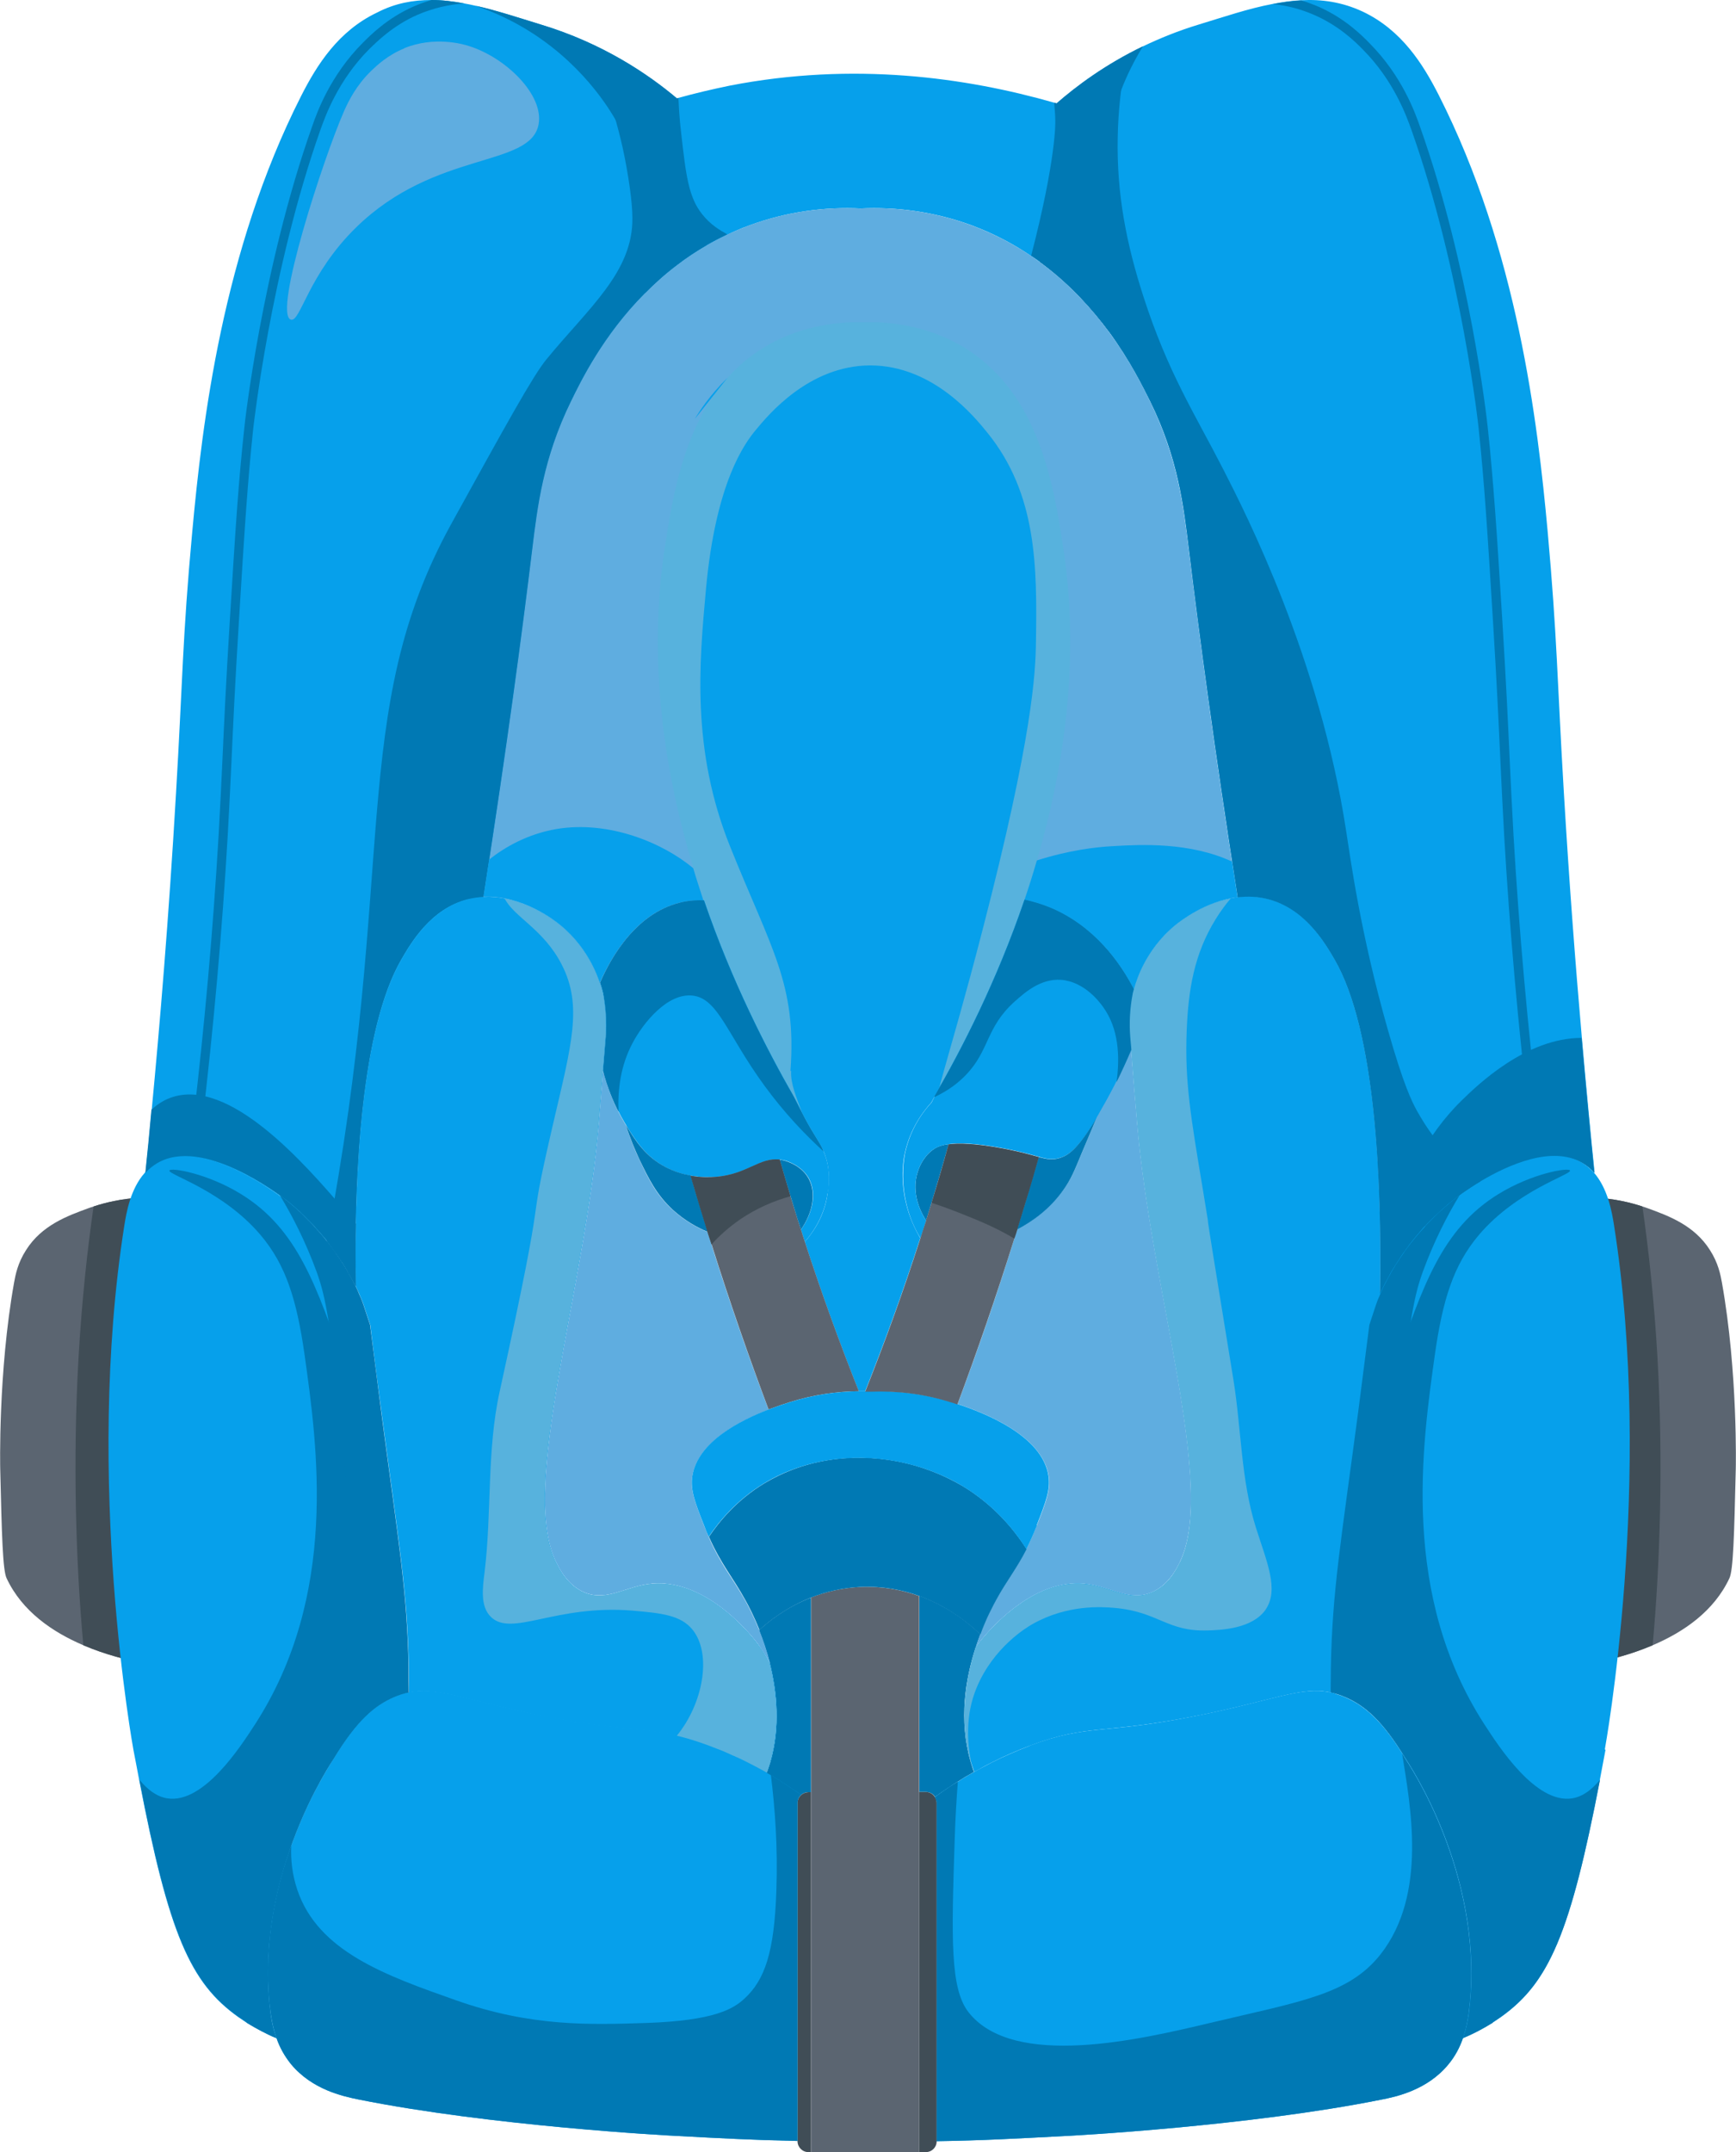
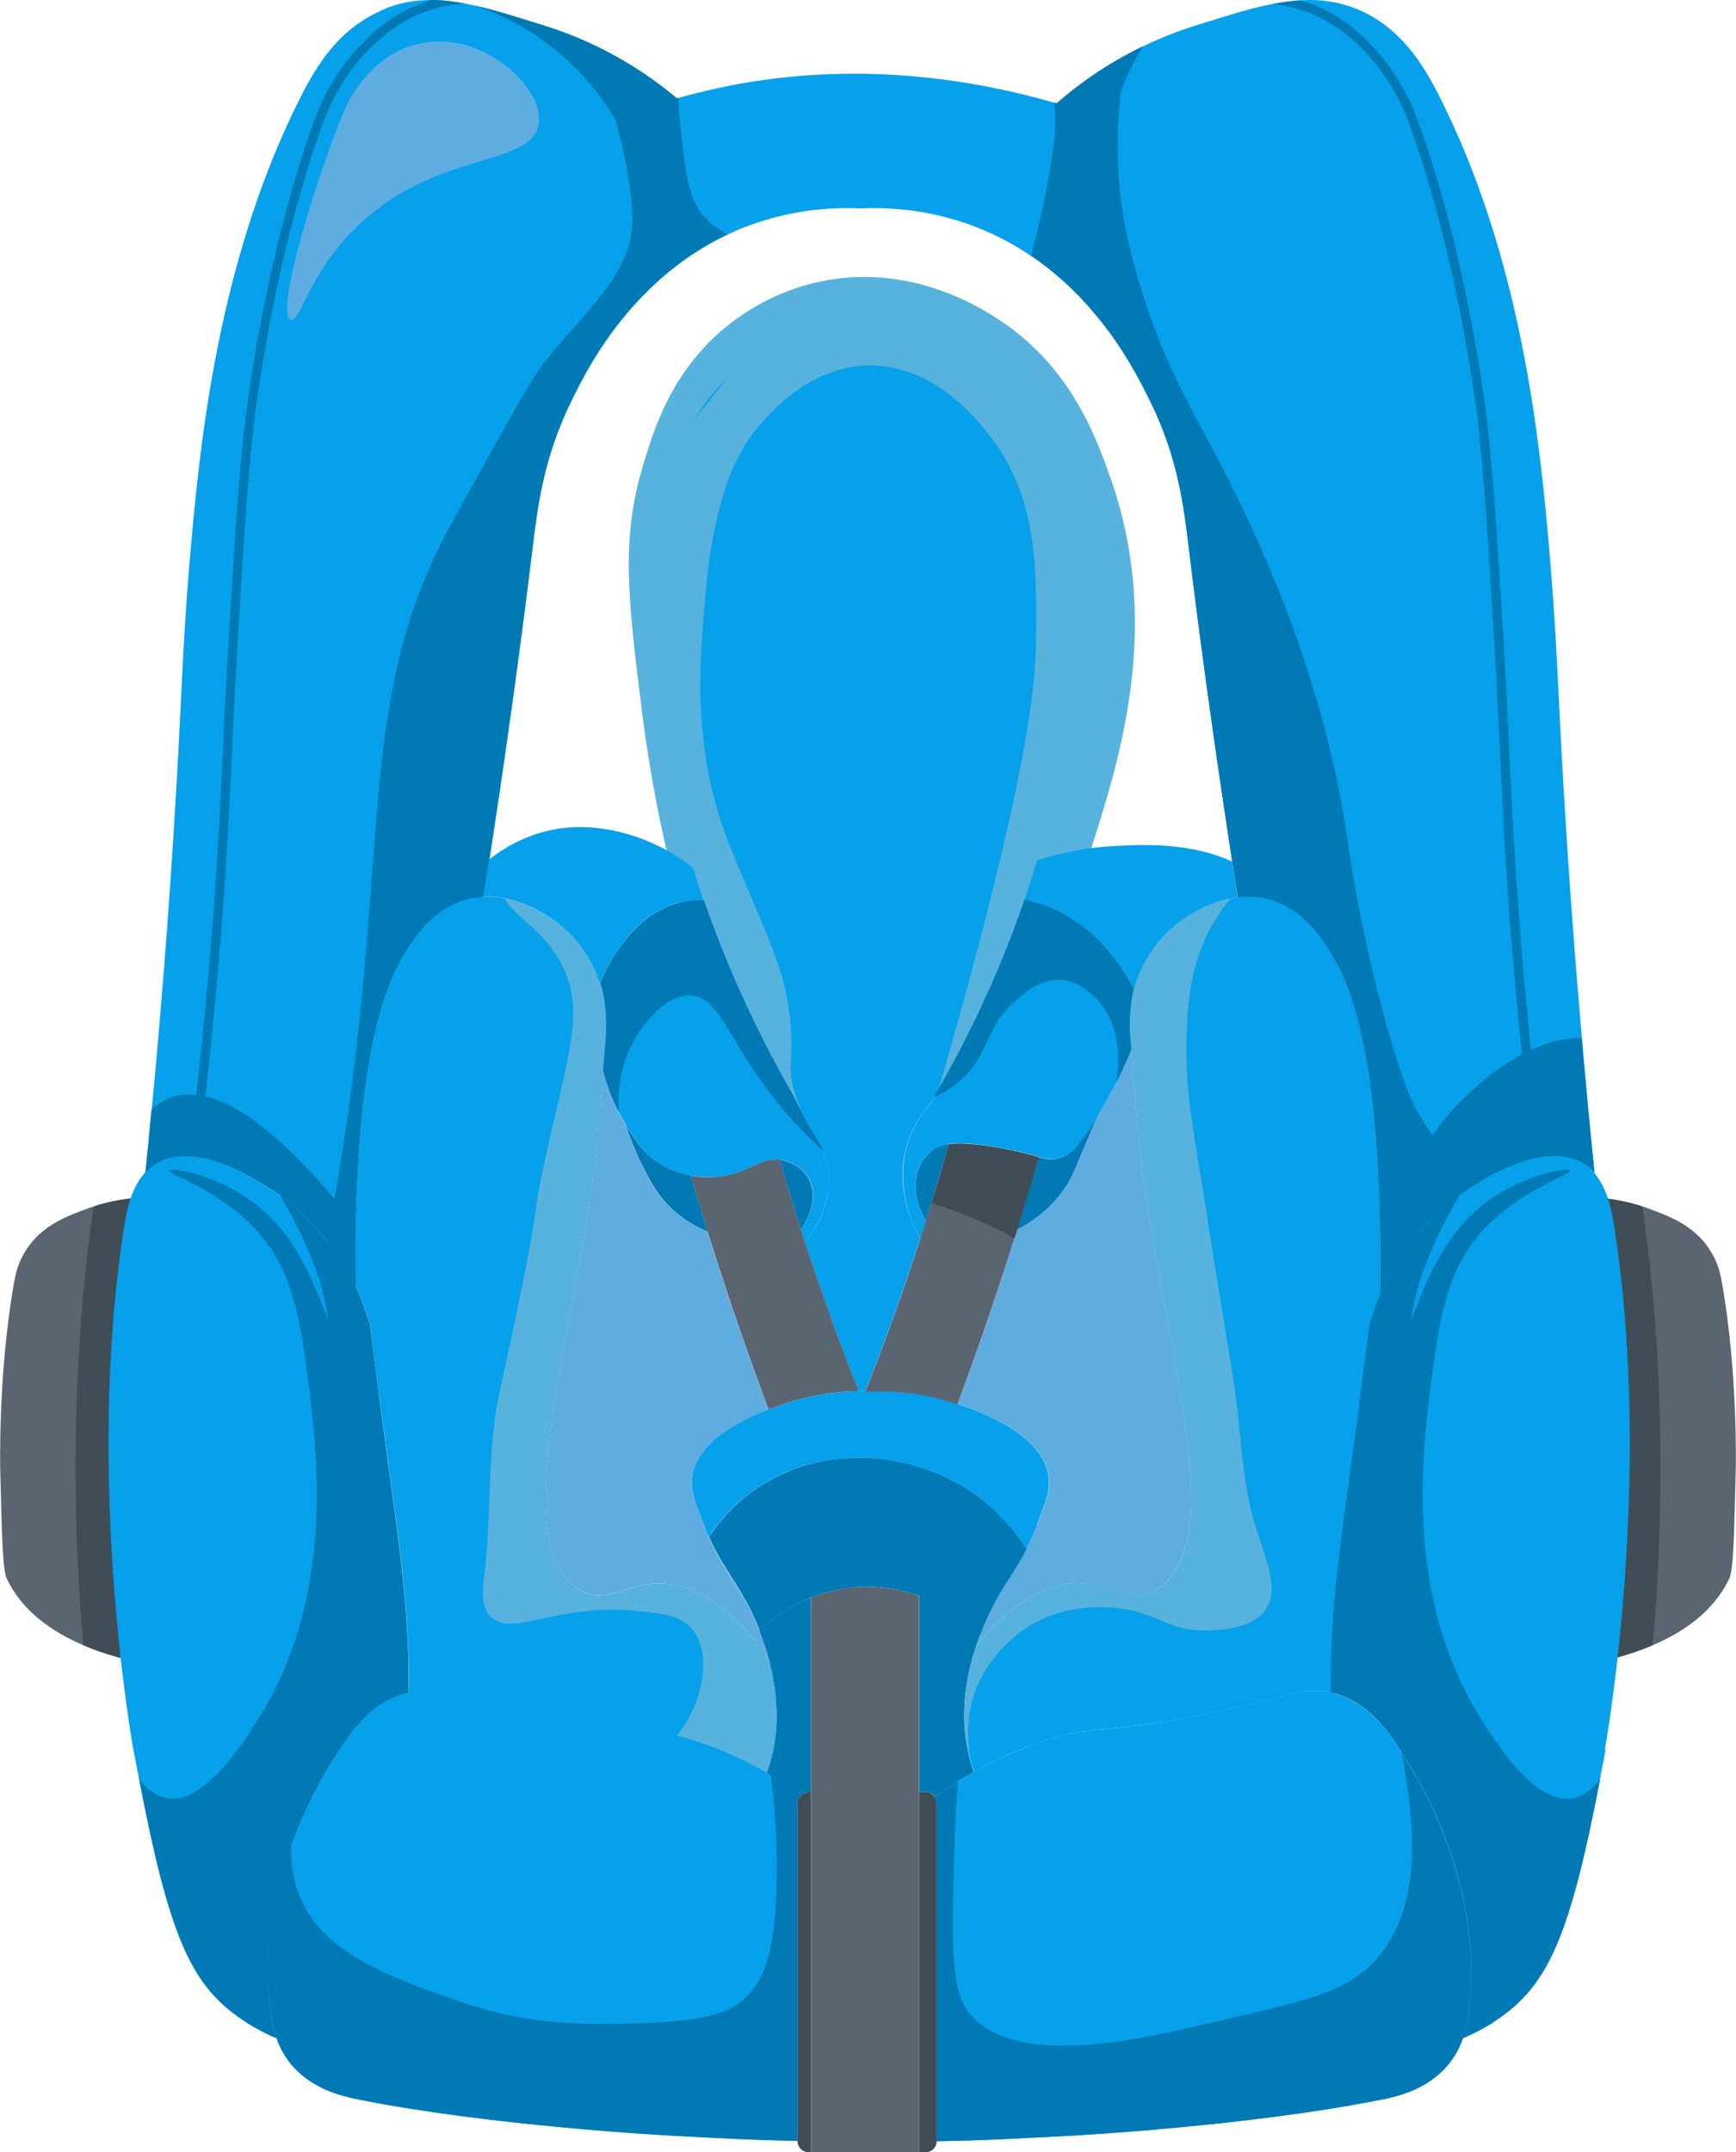
<svg xmlns="http://www.w3.org/2000/svg" id="_レイヤー_2" data-name="レイヤー 2" viewBox="0 0 76.23 94.47">
  <defs>
    <style>
      .cls-1 {
        fill: #404d56;
      }

      .cls-2 {
        fill: #0079b4;
      }

      .cls-3 {
        fill: #5fade0;
      }

      .cls-4 {
        fill: #57b2dd;
      }

      .cls-5 {
        fill: #06a0eb;
      }

      .cls-6 {
        fill: #5b6571;
      }
    </style>
  </defs>
  <g id="_レイヤー_1-2" data-name="レイヤー 1">
    <g>
      <path class="cls-6" d="M7.16,73.15c-.22-.03-.49-.07-.78-.13-.77-.14-1.76-.39-2.72-.8-1.36-.58-2.69-1.49-3.37-2.94-.17-.36-.21-1.85-.28-4.8,0,0-.1-4.22.61-8.19.06-.33.16-.85.52-1.41.69-1.1,1.83-1.51,2.73-1.84.07-.03.15-.05.24-.08.51-.17,1.21-.34,2.07-.39l.76,15.77.23,4.82Z" />
      <path class="cls-1" d="M6.93,68.33c-.06.48-.11.95-.17,1.4-.14,1.21-.27,2.3-.38,3.29-.77-.14-1.76-.39-2.72-.8-.33-3.58-.47-8.12-.21-12.66.15-2.57.4-4.81.66-6.6.51-.17,1.21-.34,2.07-.39l.76,15.77Z" />
      <path class="cls-6" d="M69.07,73.15c.22-.03.49-.07.78-.13.77-.14,1.76-.39,2.72-.8,1.36-.58,2.69-1.49,3.37-2.94.17-.36.21-1.85.28-4.8,0,0,.1-4.22-.61-8.19-.06-.33-.16-.85-.52-1.41-.69-1.1-1.83-1.51-2.73-1.84-.07-.03-.15-.05-.24-.08-.51-.17-1.21-.34-2.07-.39l-.76,15.77-.23,4.82Z" />
      <path class="cls-1" d="M69.3,68.33c.06.48.11.95.17,1.4.14,1.21.27,2.3.38,3.29.77-.14,1.76-.39,2.72-.8.33-3.58.47-8.12.21-12.66-.15-2.57-.4-4.81-.66-6.6-.51-.17-1.21-.34-2.07-.39l-.76,15.77Z" />
      <path class="cls-5" d="M44.99,39.49c-1.22,3.57-2.77,6.57-3.95,8.64l-.14.26c-.32.35-.93,1.11-1.17,2.24-.04.17-.21,1.03.04,2.12.15.68.42,1.22.64,1.6-.76,2.37-1.58,4.61-2.42,6.72-.09,0-.18,0-.28,0-.82-2.06-1.62-4.25-2.37-6.56.35-.4.87-1.12,1-2.13.05-.34.16-1.13-.21-1.92-.16-.35-.35-.56-.79-1.38-.16-.3-.29-.56-.37-.72l-.12-.23c-1.18-2.06-2.72-5.05-3.94-8.61-1.53-4.49-2.56-9.88-1.71-15.48.35-2.29.85-5.33,2.75-7.45,0,0,.01-.01.02-.02.79-.77,1.92-1.59,3.43-2.06.11-.03,1.14-.35,2.55-.37,0,0,0,0,.02,0,1.41.02,2.44.33,2.55.37,1.51.48,2.63,1.29,3.43,2.06,0,0,.01.01.02.02,1.9,2.13,2.4,5.16,2.75,7.45.85,5.58-.17,10.97-1.7,15.45Z" />
      <path class="cls-4" d="M34.71,47.01c.28-3.81-.83-5.32-2.65-9.85-1.7-4.23-1.36-8.02-1.06-11.3.43-4.71,1.71-6.41,2.19-6.99.55-.66,2.33-2.82,5.02-2.83,2.77,0,4.6,2.28,5.16,2.97,2.17,2.69,2.17,5.87,2.12,9.18-.02,1.35-.14,4.11-2.33,12.57-1.57,6.09-2.34,7.88-1.98,8.05.68.32,4.82-5.34,6.99-12.36,1.11-3.57,2.76-9.2.64-15.33-.66-1.9-1.75-4.92-4.8-6.99-.77-.52-3.77-2.5-7.63-1.84-2.05.35-3.53,1.3-4.31,1.91-2.5,1.93-3.33,4.54-3.81,6.15-1,3.27-.7,5.85-.07,10.88.75,5.98,2.06,9.81,2.83,11.8.71,1.84,2.7,7.03,4.1,6.78.77-.14-.46-1.73-.38-2.8Z" />
      <path class="cls-5" d="M17.97,74.29c-.22.04-.44.11-.67.21-.86.37-1.64,1.04-2.64,2.69-.14.22-3.38,5-2.83,10.74.05.54.13,1.05.31,1.54-.15-.06-.31-.13-.46-.21-.28-.14-.57-.3-.85-.47-.12-.08-.24-.16-.37-.25-2.11-1.5-3.05-3.65-4.35-10.41-.08-.42-.16-.86-.25-1.31,0,0-2.17-11.82-.4-23.03.09-.57.27-1.6.89-2.3.15-.17.32-.31.52-.43,1.75-1.03,4.52.78,5.4,1.42.12.09.21.15.25.19.05.04.09.07.14.11.02.02.05.04.07.06.02.02.05.04.07.06.07.05.13.11.2.17,0,0,0,0,.01.01.03.03.07.06.1.09.07.06.14.13.21.2.04.04.08.08.12.12l.12.12c.08.08.15.15.22.23.01.01.02.03.03.04.07.08.14.15.21.23.06.07.12.14.18.21.07.09.14.18.21.26.12.16.24.31.34.47.04.05.07.1.11.16.04.05.07.1.1.15.03.05.07.1.1.15.03.05.06.1.09.15.03.05.06.1.09.15.03.05.06.1.08.15.06.1.11.19.16.29.04.07.07.14.11.21,0,0,0,0,0,0,.04.09.09.18.12.26.03.06.05.13.08.19.04.08.07.16.1.24.02.06.04.12.06.17l.28.85c.21,1.65.38,2.98.49,3.82.76,5.73,1.14,7.86,1.2,11.23,0,.4.01.76.01,1.08Z" />
      <path class="cls-5" d="M35.18,78.78c-.1.09-.16.22-.16.36v14.84c-1.92-.04-3.43-.12-5.28-.22-.46-.02-8.2-.44-13.99-1.6-.69-.14-2.04-.43-2.97-1.55-.29-.36-.5-.74-.64-1.15-.17-.49-.25-1-.31-1.54-.25-2.62.28-5.04.96-6.91.8-2.24,1.8-3.7,1.87-3.83.99-1.65,1.78-2.32,2.64-2.69.23-.1.45-.17.67-.21.69-.14,1.36-.03,2.35.21.84.2,1.92.5,3.43.8,4.23.85,4.83.36,7.39,1.32.1.04.21.08.31.12.02,0,.03.01.05.02.12.05.23.09.35.14.11.05.22.1.33.15.05.02.11.05.16.07.05.02.11.05.16.07.17.08.34.17.5.25.07.04.14.07.21.11.16.08.31.17.46.25.02.01.03.02.05.03.05.03.09.05.14.08.03.02.07.04.1.06.1.06.2.12.29.18.09.05.17.11.25.16.08.05.16.11.24.16.16.1.3.21.44.3Z" />
      <path class="cls-5" d="M70.01,51.48c-.15-.17-.32-.31-.52-.43-1.33-.78-3.24.07-4.47.8-.62.37-1.07.71-1.18.8-.25.19-.48.39-.7.6-.07.07-.15.14-.22.21-.08.08-.16.16-.24.24,0,0,0,0,0,0-.04.04-.07.08-.11.12-.04.04-.08.09-.12.13-.2.23-.39.46-.56.68-.03.05-.07.09-.1.14-.03.04-.07.09-.1.14-.07.09-.13.18-.19.27-.12.19-.24.37-.35.55-.05.08-.1.17-.14.25-.06.11-.12.23-.18.33-.02.05-.05.09-.07.14-.06.12-.11.23-.16.35.08-5.02-.2-11.58-2-14.69-.42-.72-1.29-2.22-2.92-2.64-.46-.12-.91-.13-1.33-.08-1.03-6.59-1.7-11.63-2.14-15.27-.23-1.88-.47-4-1.7-6.5-.31-.62-.88-1.79-1.82-3.07-.72-.97-1.65-2.01-2.85-2.92-.06-.05-.12-.09-.18-.13-.12-.09-.25-.18-.38-.26-.76-.52-1.63-.98-2.59-1.34-1.71-.63-3.37-.82-4.9-.75-1.53-.07-3.19.12-4.9.75-.33.12-.66.26-.96.41-.31.15-.61.3-.89.47-.46.27-.89.55-1.29.86-.53.4-1,.82-1.43,1.26-1.83,1.84-2.8,3.84-3.24,4.74-1.22,2.5-1.47,4.62-1.7,6.5-.44,3.63-1.11,8.67-2.14,15.25-.23.01-.46.05-.69.1-1.63.41-2.5,1.92-2.92,2.64-1.45,2.5-1.92,7.24-2,11.62-.02.93-.02,1.85,0,2.73,0,0,0,0,0,0-.03-.07-.07-.14-.11-.21-.05-.09-.1-.19-.16-.29-.03-.05-.06-.1-.08-.15-.03-.05-.06-.1-.09-.15-.03-.05-.06-.1-.09-.15-.03-.05-.06-.1-.1-.15-.03-.05-.07-.1-.1-.15-.03-.05-.07-.1-.11-.16-.11-.15-.22-.31-.34-.47-.03-.03-.05-.07-.08-.1-.04-.05-.08-.11-.13-.16-.06-.07-.12-.14-.18-.21-.07-.08-.14-.15-.21-.23-.01-.01-.02-.03-.03-.04-.07-.08-.15-.16-.22-.23l-.12-.12s-.08-.08-.12-.12c-.07-.07-.14-.13-.21-.2-.03-.03-.07-.06-.1-.09,0,0,0,0-.01-.01-.06-.06-.13-.11-.2-.17-.02-.02-.05-.04-.07-.06-.02-.02-.05-.04-.07-.06-.05-.04-.09-.07-.14-.11-.34-.26-3.66-2.78-5.65-1.6-.2.12-.38.27-.52.43.09-.84.18-1.77.27-2.78.35-3.68.75-8.41,1.07-13.93.29-4.88.28-6.8.71-11.44.44-4.81,1.33-12.35,4.78-19.15.69-1.36,1.63-2.86,3.34-3.67C17.35.14,18.14,0,18.95,0h0c.47,0,.95.06,1.43.15h0c.16.03.33.06.49.1.94.21,1.9.53,2.88.83,2.71.82,4.7,2.17,5.97,3.24.02,0,.04-.01.06-.02.72-.2,1.48-.38,2.26-.54,5.44-1.06,10.38-.36,14.26.75.03,0,.06.02.1.03.87-.76,2.14-1.71,3.8-2.51.73-.35,1.54-.68,2.43-.95,1.12-.34,2.2-.71,3.27-.91.41-.08.83-.14,1.24-.16.9-.05,1.8.08,2.7.5,1.71.81,2.65,2.31,3.34,3.67,3.45,6.8,4.34,14.33,4.78,19.15.42,4.65.42,6.57.71,11.44.24,4.05.52,7.68.79,10.77.2,2.28.39,4.27.56,5.93Z" />
      <path class="cls-2" d="M42.84,72.32c-.44,1.36-.75,3.18-.22,5.01.05.16.09.31.15.45-.14.08-.27.16-.4.23-.06.04-.13.08-.19.12-.06.04-.12.08-.18.11-.35.23-.67.44-.94.64-.08-.13-.23-.22-.4-.22h-.29v-8.61c1.26.46,2.18,1.2,2.68,1.69-.07.18-.14.37-.2.58Z" />
      <path class="cls-2" d="M35.61,70.12v8.55h-.11c-.12,0-.23.04-.32.12-.14-.1-.28-.2-.44-.3-.08-.05-.16-.11-.24-.16-.08-.05-.17-.11-.25-.16-.09-.06-.19-.12-.29-.18-.08-.05-.16-.09-.24-.14-.02,0-.03-.02-.05-.03.05-.15.11-.31.16-.48.44-1.53.29-3.05-.02-4.31,0,0,0,0,0,0-.14-.55-.31-1.04-.48-1.47.39-.36,1.17-1,2.28-1.43Z" />
      <path class="cls-6" d="M40.36,70.06v24.42h-4.74v-24.36c.62-.24,1.35-.42,2.16-.46.97-.04,1.84.13,2.58.4Z" />
      <path class="cls-5" d="M70.5,76.81c-1.44,7.81-2.35,10.13-4.59,11.73-.55.39-1.11.69-1.67.92.17-.49.25-1,.3-1.54.56-5.74-2.69-10.51-2.83-10.74-.99-1.65-1.78-2.32-2.64-2.69-.23-.1-.45-.17-.67-.21,0-.32,0-.68,0-1.08.07-3.37.44-5.5,1.2-11.23.11-.83.29-2.16.49-3.82l.28-.85c.05-.16.12-.34.2-.52.05-.11.1-.23.16-.35.02-.05.04-.09.07-.14.05-.11.11-.22.18-.33.04-.08.09-.16.14-.25.11-.18.22-.36.35-.55.06-.09.12-.18.19-.27.03-.05.07-.09.1-.14.03-.04.07-.09.1-.14.17-.23.36-.46.56-.68.07-.08.15-.16.23-.25,0,0,0,0,0,0,.08-.08.16-.16.24-.24.07-.07.14-.14.22-.21.22-.21.45-.4.7-.6.34-.26,3.66-2.78,5.65-1.6.2.12.37.27.52.43.62.7.8,1.73.89,2.3,1.77,11.21-.4,23.03-.4,23.03Z" />
      <path class="cls-5" d="M64.54,87.93c-.05.54-.13,1.05-.3,1.54-.14.4-.34.79-.64,1.15-.92,1.12-2.28,1.42-2.97,1.55-5.79,1.16-13.53,1.58-13.99,1.6-1.93.1-3.49.19-5.51.22v-14.84c0-.09-.03-.18-.08-.26.27-.2.58-.42.94-.64.02-.01.04-.03.07-.04.04-.02.08-.05.11-.07.06-.04.12-.08.19-.12.13-.08.26-.15.4-.23.02-.01.03-.02.05-.03.08-.05.17-.09.26-.14.16-.09.32-.17.49-.26.5-.25,1.04-.49,1.64-.72.01,0,.03-.01.04-.01,2.57-.96,3.16-.46,7.39-1.32,3.28-.66,4.51-1.28,5.78-1.01.07.01.15.03.22.05.15.04.3.09.45.16.81.35,1.57.98,2.49,2.45.05.07.09.15.14.23.14.22,3.38,5,2.83,10.74Z" />
      <path class="cls-1" d="M35.61,78.66v15.81h-.11c-.27,0-.48-.22-.48-.48v-14.84c0-.14.06-.27.16-.36.09-.07.2-.12.32-.12h.11Z" />
      <path class="cls-1" d="M41.13,79.15v14.84c0,.27-.21.48-.48.48h-.29v-15.81h.29c.17,0,.32.09.4.22.05.08.08.17.08.26Z" />
-       <path class="cls-3" d="M54.35,39.38c-1.41.17-2.52,1.05-2.72,1.21-.67.54-1.11,1.17-1.4,1.72-.23.44-.36.83-.44,1.11-.6-1.16-1.73-2.77-3.67-3.58-.39-.16-.77-.27-1.13-.35.19-.56.37-1.13.54-1.72,1.21-4.11,1.9-8.85,1.16-13.73-.35-2.29-.85-5.33-2.75-7.45,0,0-.01-.01-.02-.02-.44-.48-.94-.92-1.54-1.29-1.51-.93-3.13-1.16-4.43-1.14,0,0-.01,0-.02,0-1.31-.02-2.93.21-4.43,1.14-.6.37-1.1.8-1.54,1.29,0,0-.01.01-.02.02-1.9,2.13-2.4,5.16-2.75,7.45-.76,5.02-.01,9.88,1.26,14.07.14.48.3.95.45,1.42-.33-.01-.62.01-.86.06-2.07.39-3.21,2.44-3.7,3.55-.08-.23-.19-.52-.35-.82-.29-.55-.73-1.18-1.4-1.72-.22-.18-1.65-1.3-3.33-1.23h-.03s0-.04.01-.06c.08-.53.16-1.06.24-1.57.88-5.79,1.48-10.29,1.88-13.62.23-1.88.47-4,1.7-6.5.54-1.1,1.9-3.9,4.67-5.99.89-.68,1.94-1.28,3.15-1.73,1.71-.63,3.37-.82,4.9-.75,1.53-.07,3.2.12,4.9.75,1.21.45,2.25,1.05,3.15,1.73,2.76,2.09,4.13,4.89,4.67,5.99,1.22,2.5,1.47,4.62,1.7,6.5.41,3.35,1,7.88,1.9,13.72.08.51.16,1.03.24,1.56Z" />
      <path class="cls-5" d="M33.83,77.33c-.05.17-.1.33-.16.48-.15-.08-.3-.17-.46-.25-.07-.04-.14-.07-.21-.11-.16-.08-.33-.17-.5-.25-.05-.02-.1-.05-.16-.07-.05-.03-.11-.05-.16-.07-.11-.05-.22-.1-.33-.15-.11-.05-.23-.1-.35-.14-.12-.05-.24-.09-.36-.14-.54-.2-1-.34-1.42-.44-1.57-.37-2.64-.21-5.98-.88-3.28-.66-4.51-1.28-5.78-1.01,0-.32,0-.68-.01-1.08-.06-3.37-.44-5.5-1.2-11.23-.11-.83-.29-2.16-.49-3.82l-.28-.85c-.02-.06-.04-.11-.06-.17-.03-.08-.06-.16-.1-.24-.02-.06-.05-.12-.08-.19-.04-.09-.08-.17-.12-.26-.07-4.97.24-11.31,2.01-14.35.42-.72,1.29-2.22,2.92-2.64.23-.06.46-.09.69-.1.32-.02.64.01.93.07,1.26.25,2.24,1.01,2.43,1.16.67.54,1.11,1.17,1.4,1.72.16.3.27.58.35.82.07.2.11.36.14.48.12.62.16,1.26.11,1.9-.04.5-.08.99-.12,1.49-.06.75-.12,1.51-.18,2.26-.62,7.38-3.5,16.03-1.88,19.31.15.3.49,1,1.22,1.32,1.02.44,1.84-.28,3.01-.38,2.45-.21,4.48,2.45,4.62,2.64.21.27.38.57.54.87,0,0,0,0,0,0,.31,1.25.46,2.78.02,4.31Z" />
      <path class="cls-5" d="M36.34,52.38c-.14,1.01-.65,1.73-1,2.13-.06-.18-.11-.35-.17-.53.55-.78.68-1.64.35-2.25-.31-.56-.93-.75-1.02-.78-.09-.02-.17-.04-.25-.05-.87-.1-1.41.64-2.79.76-.24.02-.64.03-1.12-.05-.34-.06-.72-.17-1.1-.37-.87-.45-1.32-1.15-1.74-1.84-.03-.06-.07-.11-.1-.17-.07-.12-.15-.26-.23-.42-.23-.45-.49-1.06-.68-1.8.04-.5.08-.99.12-1.49.05-.64,0-1.28-.11-1.9-.03-.12-.07-.28-.14-.48.48-1.11,1.63-3.16,3.7-3.55.25-.05.53-.07.86-.06,1.22,3.56,2.76,6.55,3.94,8.61l.12.23c.08.16.21.42.37.72.44.82.63,1.02.79,1.38.01.03.02.05.03.08.33.77.23,1.52.18,1.85Z" />
      <path class="cls-3" d="M33.81,73.02c-.16-.3-.34-.59-.54-.87-.14-.19-2.17-2.84-4.62-2.64-1.17.1-1.99.82-3.01.38-.73-.32-1.07-1.02-1.22-1.32-1.62-3.28,1.27-11.93,1.88-19.31.06-.75.12-1.51.18-2.26.26,1.01.63,1.76.91,2.23.03.06.07.11.1.17.19.61.4,1.12.59,1.51.4.85.74,1.55,1.47,2.21.53.48,1.08.78,1.52.96.84,2.71,1.74,5.31,2.68,7.8-1.25.48-3.12,1.42-3.35,2.93-.09.6.11,1.12.52,2.17.07.17.14.34.2.49.54,1.23,1.04,1.78,1.59,2.76.13.24.38.7.63,1.33.17.42.34.92.48,1.47Z" />
      <path class="cls-2" d="M41.66,50.22c-.3,1.06-.62,2.15-.96,3.25-.01.04-.02.07-.03.11-.44-.67-.59-1.44-.38-2.11.05-.17.21-.65.66-.99.12-.09.31-.21.72-.26Z" />
      <path class="cls-5" d="M60.6,56.79c-.08.19-.15.36-.2.52l-.28.85c-.21,1.65-.38,2.98-.49,3.82-.76,5.73-1.13,7.86-1.2,11.23,0,.4-.01.76-.01,1.08-1.28-.27-2.5.35-5.78,1.01-4.23.85-4.83.36-7.39,1.32-.61.23-1.16.47-1.67.73-.17.08-.33.17-.49.26-.09.05-.17.1-.26.14-.02.01-.03.02-.05.03-.03-.08-.06-.17-.09-.26-.02-.06-.04-.13-.06-.19-.52-1.83-.21-3.65.22-5.01.04-.06.08-.12.12-.17.02-.03.1-.13.22-.27.61-.72,2.36-2.54,4.4-2.37,1.17.1,2,.82,3.01.38.73-.32,1.07-1.02,1.22-1.32,1.62-3.28-1.27-11.93-1.88-19.31-.09-1.06-.18-2.12-.26-3.18-.02-.19-.03-.38-.05-.57-.05-.64-.01-1.28.11-1.9.01-.05.03-.11.05-.19h0c.08-.27.21-.67.44-1.11.29-.55.73-1.18,1.4-1.72.18-.15,1.16-.92,2.42-1.16.1-.02.2-.04.3-.05.42-.05.87-.04,1.33.08,1.63.41,2.5,1.92,2.92,2.64,1.8,3.11,2.09,9.67,2,14.69Z" />
      <path class="cls-5" d="M49.79,43.42h0c-.02.07-.04.14-.05.19-.12.62-.16,1.26-.11,1.9.02.19.03.38.05.57-.22.52-.44.99-.65,1.42-.26.52-.51.96-.73,1.34-.04.07-.08.14-.12.21,0,0,0,0,0,0-.84,1.38-1.24,1.65-1.62,1.77-.33.1-.54.07-.93-.04-.34-.09-.83-.24-1.66-.39-1.15-.21-1.85-.23-2.3-.17-.4.05-.59.17-.72.26-.45.34-.61.82-.66.99-.21.68-.06,1.44.38,2.11-.08.26-.16.51-.25.77-.23-.37-.49-.91-.64-1.6-.24-1.09-.07-1.95-.04-2.12.24-1.13.84-1.89,1.17-2.24l.12-.24v-.03c1.2-2.07,2.74-5.06,3.96-8.64.36.08.74.19,1.13.35,1.94.81,3.07,2.42,3.67,3.58Z" />
      <path class="cls-3" d="M51.81,68.57c-.15.3-.5,1-1.22,1.32-1.02.44-1.84-.28-3.01-.38-2.04-.17-3.79,1.65-4.4,2.37-.12.14-.19.24-.22.27-.04.06-.08.11-.12.17.07-.2.13-.4.2-.58.28-.72.56-1.27.7-1.53.46-.82.88-1.34,1.33-2.22.15-.29.3-.63.46-1.03.41-1.04.61-1.57.52-2.17-.28-1.81-2.91-2.8-4-3.16.92-2.45,1.8-5.01,2.62-7.68.67-.35,1.41-.88,2.01-1.7.37-.51.53-.93.85-1.7.17-.42.39-.93.64-1.52,0,0,0,0,0,0,.04-.07.08-.13.12-.21.4-.69.9-1.61,1.38-2.75.08,1.06.17,2.12.26,3.18.61,7.38,3.5,16.03,1.88,19.31Z" />
      <path class="cls-2" d="M45.08,68c-.45.88-.88,1.4-1.33,2.22-.14.26-.43.8-.7,1.53-.5-.48-1.42-1.23-2.68-1.69-.74-.27-1.61-.44-2.58-.4-.82.04-1.54.22-2.16.46-1.11.44-1.89,1.07-2.28,1.43-.25-.63-.5-1.1-.63-1.33-.54-.98-1.04-1.53-1.59-2.76.45-.67,1.22-1.61,2.42-2.34.4-.24.81-.44,1.23-.6,1.98-.76,4.21-.68,6.14.06.47.18.92.4,1.35.65,1.36.82,2.25,1.89,2.81,2.77Z" />
      <path class="cls-6" d="M37.71,61.07c-.96.01-1.99.15-3.03.48-.2.06-.53.17-.93.32-.87-2.32-1.71-4.73-2.5-7.24-.06-.18-.12-.37-.18-.56-.13-.42-.26-.85-.39-1.28-.12-.39-.23-.79-.35-1.18.48.09.89.07,1.12.05,1.38-.12,1.91-.86,2.79-.76.15.53.31,1.06.47,1.6.1.32.2.65.3.97.05.17.11.34.16.5.06.18.11.36.17.53.75,2.31,1.55,4.5,2.37,6.56Z" />
      <path class="cls-5" d="M45.53,66.97c-.16.4-.31.73-.46,1.03-.56-.88-1.45-1.95-2.81-2.77-.43-.26-.88-.47-1.35-.65-1.93-.73-4.16-.81-6.14-.06-.43.16-.84.36-1.23.6-1.2.73-1.97,1.67-2.42,2.34-.07-.15-.13-.31-.2-.49-.41-1.04-.61-1.57-.52-2.17.23-1.51,2.1-2.45,3.35-2.93.4-.15.74-.26.93-.32,1.05-.33,2.07-.47,3.03-.48.09,0,.19,0,.28,0,.07,0,.14,0,.21,0,.01,0,.03,0,.04,0,1.1-.03,2.29.09,3.52.47.08.02.17.05.28.09,1.09.36,3.73,1.35,4,3.16.09.6-.11,1.12-.52,2.17Z" />
      <path class="cls-2" d="M35.17,53.98c-.05-.17-.11-.34-.16-.5-.27-.87-.53-1.73-.77-2.57.08,0,.16.03.25.05.09.03.71.21,1.02.78.33.61.2,1.47-.35,2.25Z" />
      <path class="cls-6" d="M45.62,50.78c-.19.67-.38,1.34-.59,2.01-.12.39-.24.79-.36,1.18-.04.13-.08.27-.13.4-.79,2.52-1.63,4.95-2.5,7.28-.11-.04-.21-.07-.28-.09-1.23-.39-2.42-.51-3.52-.47-.01,0-.03,0-.04,0-.07,0-.14,0-.21,0,.84-2.11,1.66-4.35,2.42-6.72.08-.25.16-.51.25-.77,0-.04.02-.07.03-.11.07-.23.14-.45.21-.68.27-.87.52-1.73.75-2.57.44-.06,1.15-.04,2.3.17.83.15,1.32.3,1.66.39Z" />
      <path class="cls-2" d="M31.07,54.07c-.44-.18-.99-.48-1.52-.96-.72-.66-1.06-1.36-1.47-2.21-.18-.39-.4-.89-.59-1.51.41.69.87,1.39,1.74,1.84.38.2.76.31,1.1.37.11.39.23.79.35,1.18.13.43.26.86.39,1.28Z" />
      <path class="cls-5" d="M31.94,16.59c-.79.77-1.25,1.5-1.43,1.8l1.43-1.8Z" />
      <path class="cls-2" d="M48.16,49.05c-.25.59-.46,1.1-.64,1.52-.32.77-.48,1.19-.85,1.7-.59.82-1.34,1.35-2.01,1.7.12-.39.24-.78.36-1.17.2-.67.4-1.35.59-2.01.39.1.6.14.93.04.38-.12.78-.38,1.62-1.77Z" />
      <path class="cls-2" d="M31.93,10.29c-.81.38-1.54.83-2.18,1.32-.53.4-1,.82-1.43,1.26.08-.67.14-1.44.11-2.27-.04-.99-.13-2.94-1.24-5.05-.25-.47-1.37-2.52-3.82-4.1-.87-.56-1.73-.94-2.49-1.2.94.21,1.9.53,2.88.83,2.71.82,4.7,2.17,5.97,3.24.02,0,.04-.01.06-.02.02.38.04.87.12,1.53.21,1.88.33,2.83.92,3.57.38.48.79.71,1.11.89Z" />
      <path class="cls-2" d="M48.61,9.75c.03,1.96.07,3.53.08,4.79-.72-.97-1.65-2.01-2.85-2.92-.18-.14-.37-.27-.56-.4,1.11-4.27,1.06-5.89,1.06-5.89,0-.28-.03-.56-.05-.82.03,0,.06.02.1.03.87-.76,2.14-1.71,3.8-2.51-.71,1.16-1.3,2.53-1.54,4.1-.08.54-.09.88-.05,3.63Z" />
      <path class="cls-2" d="M31.03,10.76c-.46.27-.89.55-1.29.86-.53.4-1,.82-1.43,1.26-1.83,1.84-2.8,3.84-3.24,4.74-1.22,2.5-1.47,4.62-1.7,6.5-.44,3.63-1.11,8.67-2.14,15.25-.23.01-.46.05-.69.1-1.63.41-2.5,1.92-2.92,2.64-1.76,3.04-2.07,9.37-2.01,14.35,0,0,0,0,0,0-.03-.07-.07-.14-.11-.21-.05-.09-.1-.19-.16-.29-.03-.05-.06-.1-.08-.15-.03-.05-.06-.1-.09-.15-.03-.05-.06-.1-.09-.15-.03-.05-.06-.1-.1-.15-.03-.05-.07-.1-.1-.15-.03-.05-.07-.1-.11-.16-.11-.15-.22-.31-.34-.47-.03-.03-.05-.07-.08-.1,3.13-16.31.89-23.19,5.47-31.49,2.39-4.33,3.58-6.49,4.17-7.21,1.86-2.27,3.81-3.84,3.78-6.22,0-.68-.18-1.93-.42-3.04-.24-1.08-.52-1.96-.74-2.58l3.82,5.85c.21.33.41.66.6.98Z" />
      <path class="cls-2" d="M65.02,51.85c-.62.37-1.07.71-1.18.8-.25.19-.48.39-.7.6-.07.07-.15.14-.22.21-.08.08-.16.16-.24.24,0,0,0,0,0,0-.08.08-.15.16-.23.25-.2.23-.39.46-.56.68-.03.05-.07.09-.1.14-.03.04-.07.09-.1.14-.07.09-.13.18-.19.27-.12.19-.24.37-.35.55-.05.08-.1.17-.14.25-.06.11-.12.23-.18.33-.02.05-.05.09-.07.14-.06.12-.11.23-.16.35.08-5.02-.2-11.58-2-14.69-.42-.72-1.29-2.22-2.92-2.64-.46-.12-.91-.13-1.33-.08-1.03-6.59-1.7-11.63-2.14-15.27-.23-1.88-.47-4-1.7-6.5-.31-.62-.88-1.79-1.82-3.07-.72-.97-1.65-2.01-2.85-2.92-.06-.05-.12-.09-.18-.13.53-1.43.91-2.59,1.16-3.38l2.54-5.04c-.12.71-.26,1.74-.28,2.97-.05,2.48.39,4.68,1.13,6.97,1.08,3.35,2.25,5.13,3.53,7.63.94,1.84,4.21,8.23,5.37,15.82.19,1.21.63,4.52,1.84,8.76.69,2.42,1.05,3.13,1.27,3.53.88,1.58,1.86,2.44,2.8,3.1Z" />
      <path class="cls-2" d="M15.62,56.45s0,0,0,0c-.03-.07-.07-.14-.11-.21-.05-.09-.1-.19-.16-.29-.03-.05-.06-.1-.08-.15-.03-.05-.06-.1-.09-.15-.03-.05-.06-.1-.09-.15-.03-.05-.06-.1-.1-.15-.03-.05-.07-.1-.1-.15-.03-.05-.07-.1-.11-.16-.11-.15-.22-.31-.34-.47-.03-.03-.05-.07-.08-.1-.04-.05-.08-.11-.13-.16-.06-.07-.12-.14-.18-.21-.07-.08-.14-.15-.21-.23-.01-.01-.02-.03-.03-.04-.07-.08-.15-.16-.22-.23l-.12-.12s-.08-.08-.12-.12c-.07-.07-.14-.13-.21-.2-.03-.03-.07-.06-.1-.09,0,0,0,0-.01-.01-.06-.06-.13-.11-.2-.17-.02-.02-.05-.04-.07-.06-.02-.02-.05-.04-.07-.06-.05-.04-.09-.07-.14-.11-.34-.26-3.66-2.78-5.65-1.6-.2.12-.38.27-.52.43.09-.84.18-1.77.27-2.78.34-.31.64-.45.83-.52,2.57-.95,5.92,2.92,7.58,4.85.08.1.29.34.57.68-.02.93-.02,1.85,0,2.73Z" />
      <path class="cls-2" d="M70.01,51.48c-.15-.17-.32-.31-.52-.43-1.33-.78-3.24.07-4.47.8-.62.37-1.07.71-1.18.8-.25.19-.48.39-.7.6-.07.07-.15.14-.22.21-.08.08-.16.16-.24.24,0,0,0,0,0,0-.04.04-.07.08-.11.12l-1.05-1.06c.3-1.01,1.01-2.84,2.68-4.47.69-.67,2.81-2.73,5.25-2.73.2,2.28.39,4.27.56,5.93Z" />
      <path class="cls-2" d="M20.38.15c-.66.05-1.36.2-2.07.51-1.08.48-1.77,1.18-2.11,1.51-1.36,1.37-1.91,2.92-2.12,3.5-2.19,6.19-2.95,13.07-2.96,13.14-.25,2.37-.38,4.41-.63,8.47-.17,2.75-.25,4.5-.32,6.03-.05,1.08-.1,2.11-.17,3.36-.24,4.14-.62,8.42-1.13,12.73l-.4-.05c.51-4.3.89-8.57,1.13-12.7.07-1.25.12-2.27.17-3.35.07-1.54.15-3.29.32-6.04.25-4.07.38-6.11.64-8.49,0-.07.77-7,2.98-13.23.21-.61.79-2.22,2.21-3.65.35-.35,1.08-1.09,2.23-1.6.27-.12.53-.21.8-.29h0c.47,0,.95.06,1.43.15Z" />
      <path class="cls-2" d="M67.58,49.36l-.4.05c-.51-4.3-.89-8.59-1.13-12.73-.07-1.26-.12-2.28-.17-3.36-.07-1.54-.15-3.28-.32-6.03-.25-4.06-.38-6.1-.63-8.47,0-.07-.76-6.94-2.96-13.14-.21-.58-.76-2.13-2.12-3.5-.33-.34-1.03-1.03-2.11-1.51-.63-.28-1.25-.43-1.84-.49.41-.08.83-.14,1.24-.16.25.07.51.17.77.28,1.15.51,1.88,1.24,2.23,1.6,1.43,1.44,2,3.05,2.21,3.65,2.18,6.14,2.94,12.81,2.98,13.23.13,1.19.22,2.29.32,3.61.1,1.32.19,2.84.32,4.87.17,2.76.25,4.5.32,6.04.05,1.08.1,2.1.17,3.36.24,4.14.62,8.41,1.13,12.7Z" />
      <path class="cls-2" d="M16.68,68.86c-.01,1.32-.02,2.2-.33,3.39-.51,1.97-1.18,2.21-2.73,5.74-.6,1.37-.96,2.37-1.22,3.2-.16.5-.47,1.48-.66,2.45-.53,2.69-.02,4.67-.05,5.61-.28-.14-.57-.3-.85-.47-.12-.08-.24-.16-.37-.25-2.11-1.5-3.05-3.65-4.35-10.41.34.42.74.74,1.22.82,1.6.26,3.23-2.28,3.86-3.25,3.67-5.68,2.74-12.19,2.17-16.25-.34-2.37-.81-3.91-1.93-5.23-1.67-1.97-4.08-2.65-4-2.83.06-.14,1.66.12,3.15,1.04,2.47,1.52,3.33,4.04,4.57,7.68,1.43,4.19,1.52,7.37,1.51,8.76Z" />
      <path class="cls-2" d="M17.97,74.29c-.22.04-.44.11-.67.21-.86.37-1.64,1.04-2.64,2.69-.14.22-3.38,5-2.83,10.74.05.54.13,1.05.31,1.54-.44-.18-.87-.41-1.31-.68-.07-1.47.04-3.14.31-4.64.36-2.02,1.07-3.84,2.47-7.49,1.07-2.78,1.48-3.43,1.77-5.09.21-1.23.2-2.07-.14-6-.65-7.56-.96-8.69-1.34-9.75-.49-1.34-1.07-2.46-1.61-3.35.12.09.21.15.25.19.05.04.09.07.14.11.02.02.05.04.07.06.02.02.05.04.07.06.07.05.13.11.2.17,0,0,0,0,.01.01.03.03.07.06.1.09.07.06.14.13.21.2.04.04.08.08.12.12l.12.12c.08.08.15.15.22.23.01.01.02.03.03.04.07.08.14.15.21.23.06.07.12.14.18.21.07.09.14.18.21.26.12.16.24.31.34.47.04.05.07.1.11.16.04.05.07.1.1.15.03.05.07.1.1.15.03.05.06.1.09.15.03.05.06.1.09.15.03.05.06.1.08.15.06.1.11.19.16.29.04.07.07.14.11.21,0,0,0,0,0,0,.04.09.09.18.12.26.03.06.05.13.08.19.04.08.07.16.1.24.02.06.04.12.06.17l.28.85c.21,1.65.38,2.98.49,3.82.76,5.73,1.14,7.86,1.2,11.23,0,.4.01.76.01,1.08Z" />
      <path class="cls-5" d="M7.45,52.09c-.21.02-.52.12-.8.33-.57.42-.73,1.08-.8,1.41-.55,2.44-.69,5.81-.71,6.26-.06,1.44-.07,1.18-.09,1.93-.11,3.77.17,7.58.38,7.58.19,0,.37-3.13.47-5.04.12-2.1.12-3.28.47-5.13.52-2.73,1.11-3.32,1.6-3.58,1.04-.54,2.01.23,2.35-.24.56-.76-1.36-3.71-2.87-3.53Z" />
      <path class="cls-2" d="M59.7,68.86c.01,1.32.02,2.2.33,3.39.51,1.97,1.18,2.21,2.73,5.74.6,1.37.96,2.37,1.22,3.2.16.5.47,1.48.66,2.45.53,2.69.02,4.67.05,5.61.28-.14.57-.3.85-.47.12-.08.24-.16.37-.25,2.11-1.5,3.05-3.65,4.35-10.41-.34.42-.74.74-1.22.82-1.6.26-3.23-2.28-3.86-3.25-3.67-5.68-2.74-12.19-2.17-16.25.34-2.37.81-3.91,1.93-5.23,1.67-1.97,4.08-2.65,4-2.83-.06-.14-1.66.12-3.15,1.04-2.47,1.52-3.33,4.04-4.57,7.68-1.43,4.19-1.52,7.37-1.51,8.76Z" />
      <path class="cls-2" d="M58.41,74.29c.22.04.44.11.67.21.86.37,1.64,1.04,2.64,2.69.14.22,3.38,5,2.83,10.74-.05.54-.13,1.05-.31,1.54.44-.18.87-.41,1.31-.68.07-1.47-.04-3.14-.31-4.64-.36-2.02-1.07-3.84-2.47-7.49-1.07-2.78-1.48-3.43-1.77-5.09-.21-1.23-.2-2.07.14-6,.65-7.56.96-8.69,1.34-9.75.49-1.34,1.07-2.46,1.61-3.35-.12.09-.21.15-.25.19-.05.04-.09.07-.14.11-.02.02-.05.04-.07.06-.02.02-.05.04-.07.06-.07.05-.13.11-.2.17,0,0,0,0-.01.01-.03.03-.07.06-.1.09-.07.06-.14.13-.21.2-.04.04-.08.08-.12.12l-.12.12c-.08.08-.15.15-.22.23-.01.01-.02.03-.03.04-.07.08-.14.15-.21.23-.06.07-.12.14-.18.21-.07.09-.14.18-.21.26-.12.16-.24.31-.34.47-.04.05-.07.1-.11.16-.04.05-.07.1-.1.15-.03.05-.07.1-.1.15-.03.05-.06.1-.09.15-.03.05-.06.1-.09.15-.03.05-.06.1-.08.15-.06.1-.11.19-.16.29-.04.07-.07.14-.11.21,0,0,0,0,0,0-.04.09-.09.18-.12.26-.03.06-.05.13-.08.19-.04.08-.07.16-.1.24-.02.06-.04.12-.06.17l-.28.85c-.21,1.65-.38,2.98-.49,3.82-.76,5.73-1.14,7.86-1.2,11.23,0,.4-.01.76-.01,1.08Z" />
      <path class="cls-5" d="M68.93,52.09c.21.02.52.12.8.33.57.42.73,1.08.8,1.41.55,2.44.69,5.81.71,6.26.06,1.44.07,1.18.09,1.93.11,3.77-.17,7.58-.38,7.58-.19,0-.37-3.13-.47-5.04-.12-2.1-.12-3.28-.47-5.13-.52-2.73-1.11-3.32-1.6-3.58-1.04-.54-2.01.23-2.35-.24-.56-.76,1.36-3.71,2.87-3.53Z" />
      <path class="cls-3" d="M17.76,2.12c-.74.3-1.22.76-1.46.99-.66.64-.99,1.32-1.18,1.74-.91,2.06-3.14,8.92-2.35,9.18.42.14.75-1.98,2.87-4.05,3.48-3.4,7.65-2.61,8.01-4.52.24-1.29-1.43-2.93-3.06-3.44-.31-.1-1.52-.43-2.83.09Z" />
      <path class="cls-2" d="M35.18,78.78c-.1.09-.16.22-.16.36v14.84c-1.92-.04-3.43-.12-5.28-.22-.46-.02-8.2-.44-13.99-1.6-.69-.14-2.04-.43-2.97-1.55-.29-.36-.5-.74-.64-1.15-.17-.49-.25-1-.31-1.54-.25-2.62.28-5.04.96-6.91-.03.62.04,1.27.26,1.93.91,2.73,3.9,3.78,6.99,4.87,3.29,1.16,5.86,1.07,8.33.99,3-.1,3.83-.62,4.31-1.06.9-.82,1.32-2.04,1.41-4.73.07-1.92-.06-3.65-.24-5.09.03.02.07.04.1.06.1.06.2.12.29.18.09.05.17.11.25.16.08.05.16.11.24.16.16.1.3.21.44.3Z" />
      <path class="cls-2" d="M64.54,87.93c-.05.54-.13,1.05-.3,1.54-.14.4-.34.79-.64,1.15-.92,1.12-2.28,1.42-2.97,1.55-5.79,1.16-13.53,1.58-13.99,1.6-1.93.1-3.49.19-5.51.22v-14.84c0-.09-.03-.18-.08-.26.27-.2.58-.42.94-.64.02-.01.04-.03.07-.04-.05.68-.11,1.56-.14,2.58-.14,4.33-.2,6.5.61,7.54,1.98,2.52,7.61,1.18,10.6.47,4-.95,6.09-1.24,7.49-3.01,2.08-2.65,1.3-6.57.95-8.81.05.07.09.15.14.23.14.22,3.38,5,2.83,10.74Z" />
      <path class="cls-5" d="M30.9,78.66c-1.23,1.28-3.45-.41-6.55.71-1.75.63-1.68,1.4-3.2,1.7-2.18.42-5.08-.64-5.42-2.36-.31-1.57,1.72-3.29,3.34-3.91.41-.15.81-.25,1.24-.3.84.2,1.92.5,3.43.8,4.23.85,4.83.36,7.39,1.32.1.04.21.08.31.12.04,1.08-.28,1.62-.56,1.92Z" />
      <path class="cls-5" d="M59.08,78.17c-.27.3-.71.6-1.73.71-2.15.23-2.69-.8-4.66-.74-1.52.05-1.4.67-3,.67-.55,0-2.22-.03-3.64-1.24-.36-.31-.64-.64-.85-.94.01,0,.03-.01.04-.01,2.57-.96,3.16-.46,7.39-1.32,3.28-.66,4.51-1.28,5.78-1.01.07.01.15.03.22.05.5.57.91,1.3.94,2.14,0,.29.04,1.09-.49,1.7Z" />
-       <path class="cls-1" d="M34.24,50.91c.15.53.31,1.06.47,1.6-.75.21-1.49.53-2.2,1.01-.52.36-.94.74-1.27,1.11-.06-.18-.12-.37-.18-.56-.13-.42-.26-.85-.39-1.28-.12-.39-.23-.79-.35-1.18.48.09.89.07,1.12.05,1.38-.12,1.91-.86,2.79-.76Z" />
      <path class="cls-1" d="M45.62,50.78c-.19.67-.38,1.34-.59,2.01-.12.39-.24.79-.36,1.18-.04.13-.08.27-.13.4-.82-.5-1.71-.85-2.49-1.16-.18-.07-.59-.23-1.14-.41.27-.87.52-1.73.75-2.57.44-.06,1.15-.04,2.3.17.83.15,1.32.3,1.66.39Z" />
      <path class="cls-4" d="M33.83,77.33c-.05.17-.1.33-.16.48-.15-.08-.3-.17-.46-.25-.07-.04-.14-.07-.21-.11-.16-.08-.33-.17-.5-.25-.05-.02-.1-.05-.16-.07-.05-.03-.11-.05-.16-.07-.11-.05-.22-.1-.33-.15-.11-.05-.23-.1-.35-.14-.12-.05-.24-.09-.36-.14-.54-.2-1-.34-1.42-.44,1.15-1.4,1.55-3.57.7-4.64-.52-.66-1.4-.74-2.64-.85-3.38-.28-5.3,1.17-6.22.28-.48-.46-.37-1.27-.28-1.98.32-2.63.09-5.33.66-7.91,2.3-10.49,1.03-6.1,2.35-11.77.81-3.48,1.3-5.17.38-6.97-.8-1.57-2.1-2.09-2.51-2.91,1.26.25,2.24,1.01,2.43,1.16.67.54,1.11,1.17,1.4,1.72.16.3.27.58.35.82.07.2.11.36.14.48.12.62.16,1.26.11,1.9-.04.5-.08.99-.12,1.49-.06.75-.12,1.51-.18,2.26-.62,7.38-3.5,16.03-1.88,19.31.15.3.49,1,1.22,1.32,1.02.44,1.84-.28,3.01-.38,2.45-.21,4.48,2.45,4.62,2.64.21.27.38.57.54.87,0,0,0,0,0,0,.31,1.25.46,2.78.02,4.31Z" />
      <path class="cls-4" d="M55.58,70.65c-.59.85-1.95.9-2.54.92-1.81.06-2.16-.82-4.1-.99-.57-.05-2.08-.15-3.6.71-.23.13-1.73,1.01-2.47,2.83-.47,1.15-.42,2.37-.19,3.41-.02-.06-.04-.13-.06-.19-.52-1.83-.21-3.65.22-5.01.04-.06.08-.12.12-.17.02-.03.1-.13.22-.27.61-.72,2.36-2.54,4.4-2.37,1.17.1,2,.82,3.01.38.73-.32,1.07-1.02,1.22-1.32,1.62-3.28-1.27-11.93-1.88-19.31-.09-1.06-.18-2.12-.26-3.18-.02-.19-.03-.38-.05-.57-.05-.64-.01-1.28.11-1.9.01-.05.03-.11.05-.19h0c.08-.27.21-.67.44-1.11.29-.55.73-1.18,1.4-1.72.18-.15,1.16-.92,2.42-1.16-.22.26-.45.57-.66.91-.94,1.52-1.2,3.09-1.27,4.88-.09,2.24.17,3.75.71,6.99.63,3.81-.47-2.73,1.34,8.34.35,2.16.33,4.41.99,6.5.47,1.49,1.03,2.72.42,3.6Z" />
      <path class="cls-5" d="M30.9,39.52c-.33-.01-.62.01-.86.06-2.07.39-3.21,2.44-3.7,3.55-.08-.23-.19-.52-.35-.82-.29-.55-.73-1.18-1.4-1.72-.22-.18-1.65-1.3-3.33-1.23l-.02-.06c.08-.53.16-1.06.24-1.57.67-.53,1.67-1.12,2.96-1.34,2.28-.38,4.65.59,6,1.72.14.48.3.95.45,1.42Z" />
      <path class="cls-5" d="M54.35,39.38c-1.41.17-2.52,1.05-2.72,1.21-.67.54-1.11,1.17-1.4,1.72-.23.44-.36.83-.44,1.11-.6-1.16-1.73-2.77-3.67-3.58-.39-.16-.77-.27-1.13-.35.19-.56.37-1.13.54-1.72,1.38-.44,2.56-.59,3.38-.63,1.2-.07,3.33-.18,5.19.68.08.51.16,1.03.24,1.56Z" />
      <path class="cls-2" d="M36.16,50.54c-.78-.71-1.7-1.66-2.59-2.88-1.66-2.27-2.03-3.85-3.18-3.96-1.09-.1-2.14,1.19-2.61,2.08-.53.99-.66,2.05-.62,3.02-.23-.45-.49-1.06-.68-1.8.04-.5.08-.99.12-1.49.05-.64,0-1.28-.11-1.9-.03-.12-.07-.28-.14-.48.48-1.11,1.63-3.16,3.7-3.55.25-.05.53-.07.86-.06,1.22,3.56,2.76,6.55,3.94,8.61l.12.23c.08.16.21.42.37.72.44.82.63,1.02.79,1.38.01.03.02.05.03.08Z" />
      <path class="cls-2" d="M49.79,43.42h0c-.02.07-.04.14-.05.19-.12.62-.16,1.26-.11,1.9.02.19.03.38.05.57-.22.52-.44.99-.65,1.42.15-1.13.1-2.35-.6-3.31-.13-.18-.8-1.1-1.84-1.18-.9-.06-1.59.56-2.02.94-1.3,1.16-1.1,2.15-2.17,3.25-.3.31-.73.66-1.37.96v-.03c1.2-2.07,2.74-5.06,3.96-8.64.36.08.74.19,1.13.35,1.94.81,3.07,2.42,3.67,3.58Z" />
    </g>
  </g>
</svg>